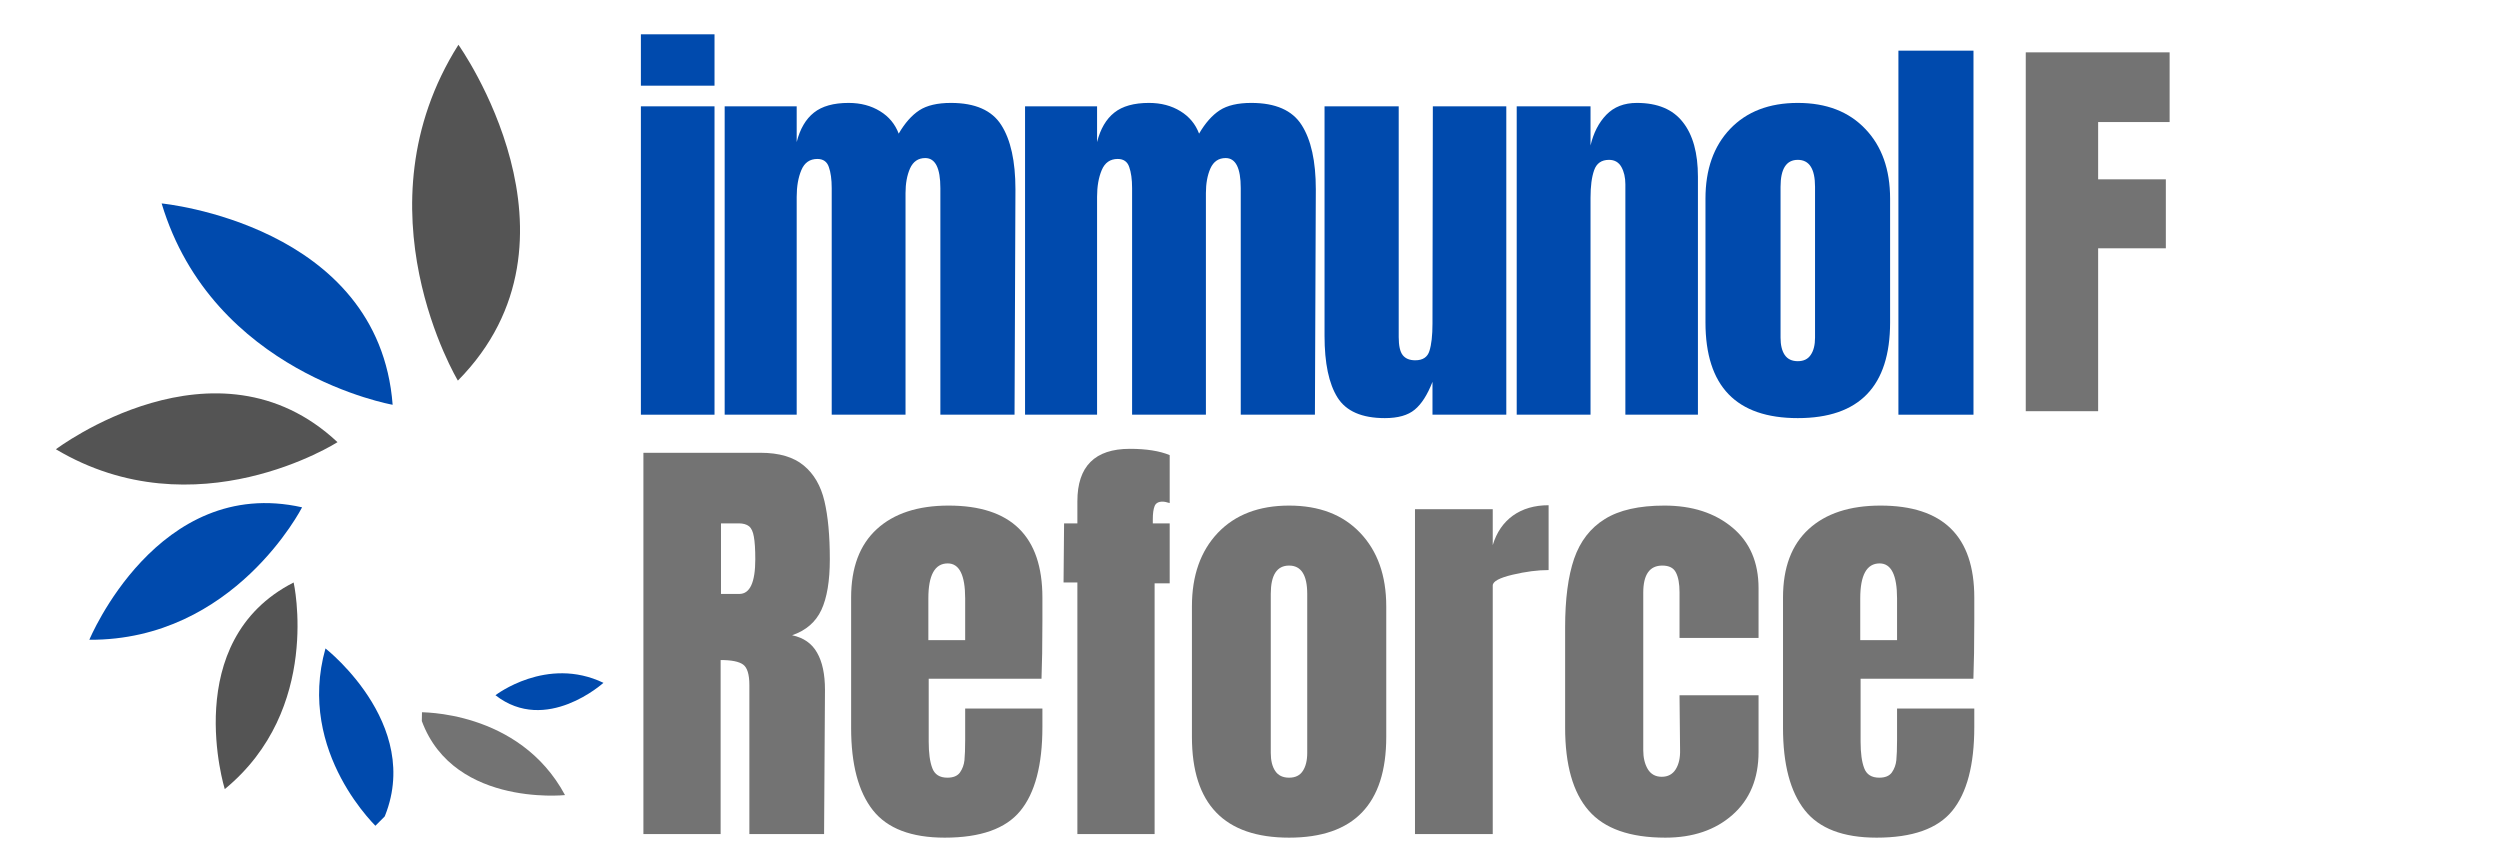
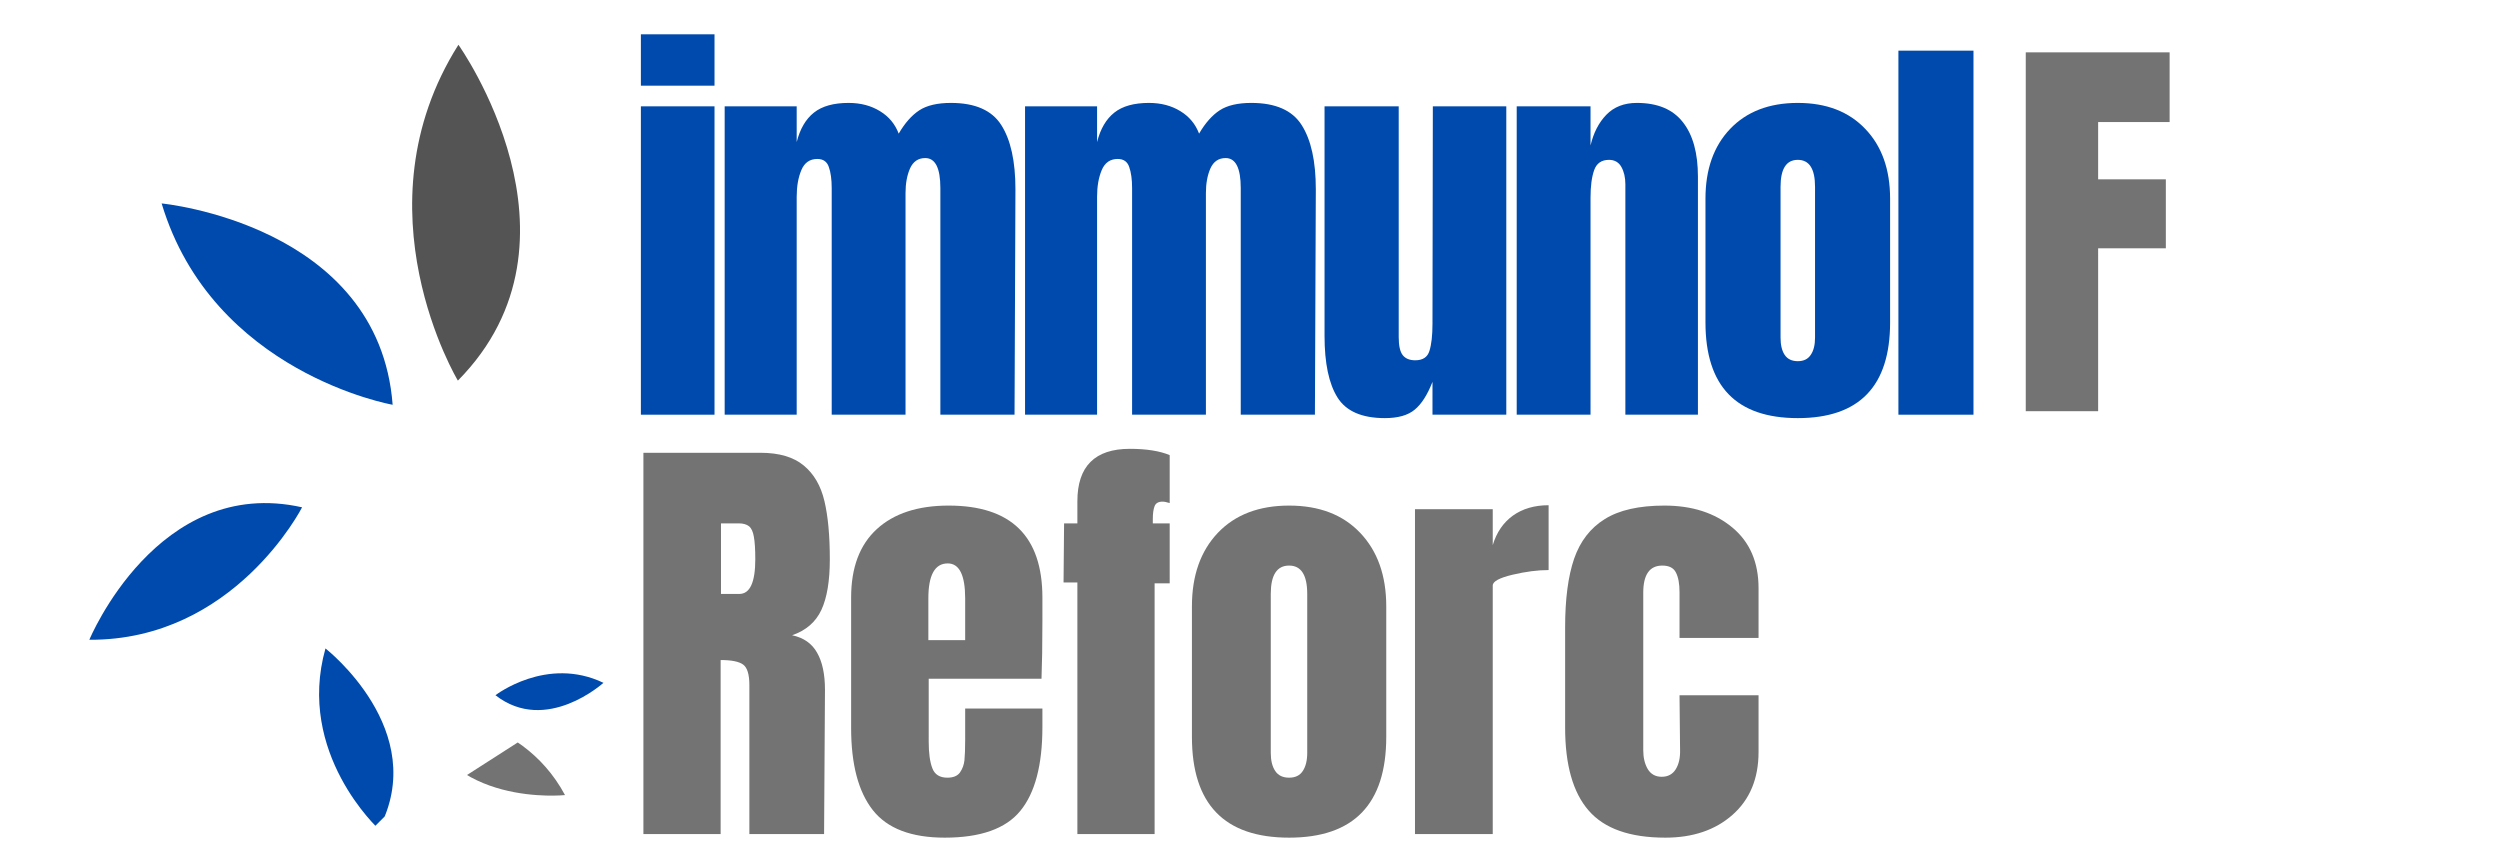
<svg xmlns="http://www.w3.org/2000/svg" width="290" zoomAndPan="magnify" viewBox="0 0 217.5 75" height="100" preserveAspectRatio="xMidYMid meet" version="1.0">
  <defs>
    <g />
    <clipPath id="c7eaadcdfb">
      <path d="M 35 3 L 46 3 L 46 34 L 35 34 Z M 35 3 " clip-rule="nonzero" />
    </clipPath>
    <clipPath id="9f3f1b40eb">
      <path d="M 26.84 10.75 L 41.688 2.699 L 54.438 26.207 L 39.586 34.258 Z M 26.84 10.75 " clip-rule="nonzero" />
    </clipPath>
    <clipPath id="1237a5fe52">
      <path d="M 26.84 10.75 L 41.688 2.699 L 54.438 26.207 L 39.586 34.258 Z M 26.84 10.75 " clip-rule="nonzero" />
    </clipPath>
    <clipPath id="f579d76625">
      <path d="M 14 17 L 35 17 L 35 36 L 14 36 Z M 14 17 " clip-rule="nonzero" />
    </clipPath>
    <clipPath id="3201e2fd90">
      <path d="M 10.98 30.785 L 14.336 15.668 L 37.695 20.855 L 34.34 35.969 Z M 10.98 30.785 " clip-rule="nonzero" />
    </clipPath>
    <clipPath id="45acf3c080">
      <path d="M 10.98 30.785 L 14.336 15.668 L 37.695 20.855 L 34.34 35.969 Z M 10.98 30.785 " clip-rule="nonzero" />
    </clipPath>
    <clipPath id="956a2066e6">
-       <path d="M 4 34 L 30 34 L 30 43 L 4 43 Z M 4 34 " clip-rule="nonzero" />
-     </clipPath>
+       </clipPath>
    <clipPath id="969b3d698f">
      <path d="M 10.914 49.863 L 3.875 37.672 L 23.379 26.414 L 30.414 38.602 Z M 10.914 49.863 " clip-rule="nonzero" />
    </clipPath>
    <clipPath id="1929907b08">
      <path d="M 10.914 49.863 L 3.875 37.672 L 23.379 26.414 L 30.414 38.602 Z M 10.914 49.863 " clip-rule="nonzero" />
    </clipPath>
    <clipPath id="1a8d59d622">
      <path d="M 7 43 L 27 43 L 27 56 L 7 56 Z M 7 43 " clip-rule="nonzero" />
    </clipPath>
    <clipPath id="d8c0a0456e">
      <path d="M 17.273 61.191 L 6.25 54.941 L 15.969 37.801 L 26.988 44.047 Z M 17.273 61.191 " clip-rule="nonzero" />
    </clipPath>
    <clipPath id="27a1857f1b">
      <path d="M 17.273 61.191 L 6.25 54.941 L 15.969 37.801 L 26.988 44.047 Z M 17.273 61.191 " clip-rule="nonzero" />
    </clipPath>
    <clipPath id="6918d5d7b7">
      <path d="M 18 50 L 26 50 L 26 69 L 18 69 Z M 18 50 " clip-rule="nonzero" />
    </clipPath>
    <clipPath id="9c8024831f">
      <path d="M 28.98 67.09 L 17.895 69.066 L 14.926 52.438 L 26.012 50.461 Z M 28.98 67.09 " clip-rule="nonzero" />
    </clipPath>
    <clipPath id="efd5fa499c">
-       <path d="M 28.98 67.09 L 17.895 69.066 L 14.926 52.438 L 26.012 50.461 Z M 28.98 67.09 " clip-rule="nonzero" />
-     </clipPath>
+       </clipPath>
    <clipPath id="af26c2c354">
      <path d="M 27 56 L 35 56 L 35 73 L 27 73 Z M 27 56 " clip-rule="nonzero" />
    </clipPath>
    <clipPath id="7726a127a8">
      <path d="M 22.406 62.188 L 29.371 55.219 L 39.324 65.172 L 32.359 72.141 Z M 22.406 62.188 " clip-rule="nonzero" />
    </clipPath>
    <clipPath id="9d21e722b3">
      <path d="M 22.406 62.188 L 29.371 55.219 L 39.324 65.172 L 32.359 72.141 Z M 22.406 62.188 " clip-rule="nonzero" />
    </clipPath>
    <clipPath id="76897d6606">
      <path d="M 36 61 L 50 61 L 50 70 L 36 70 Z M 36 61 " clip-rule="nonzero" />
    </clipPath>
    <clipPath id="31ee667a5f">
-       <path d="M 49.383 61.812 L 49.234 70.254 L 36.566 70.031 L 36.719 61.586 Z M 49.383 61.812 " clip-rule="nonzero" />
+       <path d="M 49.383 61.812 L 49.234 70.254 L 36.566 70.031 Z M 49.383 61.812 " clip-rule="nonzero" />
    </clipPath>
    <clipPath id="9ef0aba8ba">
      <path d="M 49.383 61.812 L 49.234 70.254 L 36.566 70.031 L 36.719 61.586 Z M 49.383 61.812 " clip-rule="nonzero" />
    </clipPath>
    <clipPath id="522b5818d5">
      <path d="M 43 58 L 53 58 L 53 62 L 43 62 Z M 43 58 " clip-rule="nonzero" />
    </clipPath>
    <clipPath id="4e74439634">
      <path d="M 49.809 55.473 L 53.043 60.078 L 46.133 64.934 L 42.898 60.328 Z M 49.809 55.473 " clip-rule="nonzero" />
    </clipPath>
    <clipPath id="0df8462388">
      <path d="M 49.809 55.473 L 53.043 60.078 L 46.133 64.934 L 42.898 60.328 Z M 49.809 55.473 " clip-rule="nonzero" />
    </clipPath>
  </defs>
  <g fill="#004aad" fill-opacity="1">
    <g transform="translate(54.507, 36.079)">
      <g>
        <path d="M 1.25 -28.625 L 1.25 -33.094 L 7.656 -33.094 L 7.656 -28.625 Z M 1.25 0 L 1.25 -26.828 L 7.656 -26.828 L 7.656 0 Z M 1.25 0 " />
      </g>
    </g>
  </g>
  <g fill="#004aad" fill-opacity="1">
    <g transform="translate(61.765, 36.079)">
      <g>
        <path d="M 1.281 -26.828 L 7.547 -26.828 L 7.547 -23.719 C 7.836 -24.863 8.336 -25.719 9.047 -26.281 C 9.754 -26.844 10.758 -27.125 12.062 -27.125 C 13.113 -27.125 14.023 -26.883 14.797 -26.406 C 15.566 -25.938 16.109 -25.285 16.422 -24.453 C 16.961 -25.379 17.562 -26.055 18.219 -26.484 C 18.875 -26.91 19.789 -27.125 20.969 -27.125 C 23.07 -27.125 24.531 -26.484 25.344 -25.203 C 26.164 -23.922 26.578 -22.055 26.578 -19.609 L 26.5 0 L 20.047 0 L 20.047 -19.719 C 20.047 -21.457 19.609 -22.328 18.734 -22.328 C 18.117 -22.328 17.676 -22.023 17.406 -21.422 C 17.145 -20.828 17.016 -20.113 17.016 -19.281 L 17.016 0 L 10.594 0 L 10.594 -19.719 C 10.594 -20.477 10.508 -21.086 10.344 -21.547 C 10.188 -22.016 9.852 -22.25 9.344 -22.25 C 8.688 -22.25 8.223 -21.926 7.953 -21.281 C 7.68 -20.633 7.547 -19.859 7.547 -18.953 L 7.547 0 L 1.281 0 Z M 1.281 -26.828 " />
      </g>
    </g>
  </g>
  <g fill="#004aad" fill-opacity="1">
    <g transform="translate(87.898, 36.079)">
      <g>
        <path d="M 1.281 -26.828 L 7.547 -26.828 L 7.547 -23.719 C 7.836 -24.863 8.336 -25.719 9.047 -26.281 C 9.754 -26.844 10.758 -27.125 12.062 -27.125 C 13.113 -27.125 14.023 -26.883 14.797 -26.406 C 15.566 -25.938 16.109 -25.285 16.422 -24.453 C 16.961 -25.379 17.562 -26.055 18.219 -26.484 C 18.875 -26.91 19.789 -27.125 20.969 -27.125 C 23.07 -27.125 24.531 -26.484 25.344 -25.203 C 26.164 -23.922 26.578 -22.055 26.578 -19.609 L 26.5 0 L 20.047 0 L 20.047 -19.719 C 20.047 -21.457 19.609 -22.328 18.734 -22.328 C 18.117 -22.328 17.676 -22.023 17.406 -21.422 C 17.145 -20.828 17.016 -20.113 17.016 -19.281 L 17.016 0 L 10.594 0 L 10.594 -19.719 C 10.594 -20.477 10.508 -21.086 10.344 -21.547 C 10.188 -22.016 9.852 -22.25 9.344 -22.25 C 8.688 -22.25 8.223 -21.926 7.953 -21.281 C 7.68 -20.633 7.547 -19.859 7.547 -18.953 L 7.547 0 L 1.281 0 Z M 1.281 -26.828 " />
      </g>
    </g>
  </g>
  <g fill="#004aad" fill-opacity="1">
    <g transform="translate(114.032, 36.079)">
      <g>
        <path d="M 6.453 0.297 C 4.453 0.297 3.078 -0.301 2.328 -1.5 C 1.578 -2.695 1.203 -4.484 1.203 -6.859 L 1.203 -26.828 L 7.656 -26.828 L 7.656 -8.141 C 7.656 -7.961 7.656 -7.5 7.656 -6.75 C 7.656 -6.008 7.77 -5.488 8 -5.188 C 8.238 -4.883 8.602 -4.734 9.094 -4.734 C 9.75 -4.734 10.16 -5.004 10.328 -5.547 C 10.504 -6.098 10.594 -6.891 10.594 -7.922 L 10.594 -8.141 L 10.625 -26.828 L 17.016 -26.828 L 17.016 0 L 10.594 0 L 10.594 -2.859 C 10.156 -1.734 9.641 -0.926 9.047 -0.438 C 8.461 0.051 7.598 0.297 6.453 0.297 Z M 6.453 0.297 " />
      </g>
    </g>
  </g>
  <g fill="#004aad" fill-opacity="1">
    <g transform="translate(130.673, 36.079)">
      <g>
        <path d="M 1.281 -26.828 L 7.703 -26.828 L 7.703 -23.422 C 7.961 -24.523 8.422 -25.414 9.078 -26.094 C 9.742 -26.781 10.629 -27.125 11.734 -27.125 C 13.535 -27.125 14.867 -26.566 15.734 -25.453 C 16.609 -24.348 17.047 -22.766 17.047 -20.703 L 17.047 0 L 10.734 0 L 10.734 -20.047 C 10.734 -20.641 10.617 -21.141 10.391 -21.547 C 10.16 -21.961 9.801 -22.172 9.312 -22.172 C 8.656 -22.172 8.223 -21.867 8.016 -21.266 C 7.805 -20.672 7.703 -19.875 7.703 -18.875 L 7.703 0 L 1.281 0 Z M 1.281 -26.828 " />
      </g>
    </g>
  </g>
  <g fill="#004aad" fill-opacity="1">
    <g transform="translate(147.314, 36.079)">
      <g>
        <path d="M 9.094 0.297 C 3.738 0.297 1.062 -2.477 1.062 -8.031 L 1.062 -18.797 C 1.062 -21.336 1.773 -23.359 3.203 -24.859 C 4.641 -26.367 6.602 -27.125 9.094 -27.125 C 11.582 -27.125 13.539 -26.367 14.969 -24.859 C 16.406 -23.359 17.125 -21.336 17.125 -18.797 L 17.125 -8.031 C 17.125 -2.477 14.445 0.297 9.094 0.297 Z M 9.094 -4.656 C 9.602 -4.656 9.977 -4.836 10.219 -5.203 C 10.469 -5.566 10.594 -6.066 10.594 -6.703 L 10.594 -19.828 C 10.594 -21.391 10.094 -22.172 9.094 -22.172 C 8.094 -22.172 7.594 -21.391 7.594 -19.828 L 7.594 -6.703 C 7.594 -6.066 7.711 -5.566 7.953 -5.203 C 8.203 -4.836 8.582 -4.656 9.094 -4.656 Z M 9.094 -4.656 " />
      </g>
    </g>
  </g>
  <g fill="#004aad" fill-opacity="1">
    <g transform="translate(163.881, 36.079)">
      <g>
        <path d="M 1.281 0 L 1.281 -31.672 L 7.812 -31.672 L 7.812 0 Z M 1.281 0 " />
      </g>
    </g>
  </g>
  <g clip-path="url(#c7eaadcdfb)">
    <g clip-path="url(#9f3f1b40eb)">
      <g clip-path="url(#1237a5fe52)">
        <path fill="#545454" d="M 39.836 33.113 C 39.836 33.113 30.852 18.184 39.883 3.895 C 39.883 3.895 51.973 20.832 39.836 33.113 Z M 39.836 33.113 " fill-opacity="1" fill-rule="nonzero" />
      </g>
    </g>
  </g>
  <g clip-path="url(#f579d76625)">
    <g clip-path="url(#3201e2fd90)">
      <g clip-path="url(#45acf3c080)">
        <path fill="#004aad" d="M 34.16 35.215 C 34.16 35.215 18.5 32.469 14.062 17.699 C 14.062 17.699 32.961 19.504 34.16 35.215 Z M 34.16 35.215 " fill-opacity="1" fill-rule="nonzero" />
      </g>
    </g>
  </g>
  <g clip-path="url(#956a2066e6)">
    <g clip-path="url(#969b3d698f)">
      <g clip-path="url(#1929907b08)">
        <path fill="#545454" d="M 29.363 38.469 C 29.363 38.469 17.047 46.34 4.863 39.086 C 4.863 39.086 18.793 28.566 29.363 38.469 Z M 29.363 38.469 " fill-opacity="1" fill-rule="nonzero" />
      </g>
    </g>
  </g>
  <g clip-path="url(#1a8d59d622)">
    <g clip-path="url(#d8c0a0456e)">
      <g clip-path="url(#27a1857f1b)">
        <path fill="#004aad" d="M 26.281 44.137 C 26.281 44.137 20.383 55.727 7.773 55.66 C 7.773 55.66 13.711 41.312 26.281 44.137 Z M 26.281 44.137 " fill-opacity="1" fill-rule="nonzero" />
      </g>
    </g>
  </g>
  <g clip-path="url(#6918d5d7b7)">
    <g clip-path="url(#9c8024831f)">
      <g clip-path="url(#efd5fa499c)">
        <path fill="#545454" d="M 25.547 50.676 C 25.547 50.676 28.027 61.699 19.555 68.652 C 19.555 68.652 15.57 55.758 25.547 50.676 Z M 25.547 50.676 " fill-opacity="1" fill-rule="nonzero" />
      </g>
    </g>
  </g>
  <g clip-path="url(#af26c2c354)">
    <g clip-path="url(#7726a127a8)">
      <g clip-path="url(#9d21e722b3)">
        <path fill="#004aad" d="M 32.953 72.133 C 32.953 72.133 25.742 65.535 28.316 56.414 C 28.316 56.414 37.52 63.59 32.953 72.133 Z M 32.953 72.133 " fill-opacity="1" fill-rule="nonzero" />
      </g>
    </g>
  </g>
  <g clip-path="url(#76897d6606)">
    <g clip-path="url(#31ee667a5f)">
      <g clip-path="url(#9ef0aba8ba)">
        <path fill="#737373" d="M 36.449 61.965 C 36.449 61.965 45.16 61.727 49.156 69.172 C 49.156 69.172 38.809 70.27 36.449 61.965 Z M 36.449 61.965 " fill-opacity="1" fill-rule="nonzero" />
      </g>
    </g>
  </g>
  <g clip-path="url(#522b5818d5)">
    <g clip-path="url(#4e74439634)">
      <g clip-path="url(#0df8462388)">
        <path fill="#004aad" d="M 43.105 60.484 C 43.105 60.484 47.566 57.039 52.5 59.406 C 52.5 59.406 47.508 63.926 43.105 60.484 Z M 43.105 60.484 " fill-opacity="1" fill-rule="nonzero" />
      </g>
    </g>
  </g>
  <g fill="#737373" fill-opacity="1">
    <g transform="translate(54.507, 72.564)">
      <g>
        <path d="M 1.469 -33.172 L 11.656 -33.172 C 13.281 -33.172 14.535 -32.801 15.422 -32.062 C 16.305 -31.332 16.906 -30.301 17.219 -28.969 C 17.531 -27.645 17.688 -25.957 17.688 -23.906 C 17.688 -22.02 17.441 -20.551 16.953 -19.5 C 16.461 -18.445 15.613 -17.711 14.406 -17.297 C 15.406 -17.086 16.129 -16.582 16.578 -15.781 C 17.035 -14.988 17.266 -13.91 17.266 -12.547 L 17.188 0 L 10.688 0 L 10.688 -12.969 C 10.688 -13.895 10.504 -14.488 10.141 -14.75 C 9.785 -15.008 9.133 -15.141 8.188 -15.141 L 8.188 0 L 1.469 0 Z M 9.812 -20.891 C 10.738 -20.891 11.203 -21.895 11.203 -23.906 C 11.203 -24.781 11.16 -25.438 11.078 -25.875 C 11.004 -26.312 10.863 -26.613 10.656 -26.781 C 10.445 -26.945 10.148 -27.031 9.766 -27.031 L 8.219 -27.031 L 8.219 -20.891 Z M 9.812 -20.891 " />
      </g>
    </g>
  </g>
  <g fill="#737373" fill-opacity="1">
    <g transform="translate(72.923, 72.564)">
      <g>
        <path d="M 9.266 0.312 C 6.359 0.312 4.273 -0.484 3.016 -2.078 C 1.754 -3.68 1.125 -6.066 1.125 -9.234 L 1.125 -20.578 C 1.125 -23.18 1.867 -25.164 3.359 -26.531 C 4.848 -27.895 6.93 -28.578 9.609 -28.578 C 15.047 -28.578 17.766 -25.91 17.766 -20.578 L 17.766 -18.531 C 17.766 -16.469 17.738 -14.797 17.688 -13.516 L 7.875 -13.516 L 7.875 -8.031 C 7.875 -7.051 7.977 -6.285 8.188 -5.734 C 8.395 -5.18 8.832 -4.906 9.5 -4.906 C 10.008 -4.906 10.375 -5.055 10.594 -5.359 C 10.812 -5.672 10.941 -6.023 10.984 -6.422 C 11.023 -6.828 11.047 -7.414 11.047 -8.188 L 11.047 -10.922 L 17.766 -10.922 L 17.766 -9.312 C 17.766 -6.008 17.125 -3.578 15.844 -2.016 C 14.57 -0.461 12.379 0.312 9.266 0.312 Z M 11.047 -16.875 L 11.047 -20.5 C 11.047 -22.531 10.539 -23.547 9.531 -23.547 C 8.406 -23.547 7.844 -22.531 7.844 -20.5 L 7.844 -16.875 Z M 11.047 -16.875 " />
      </g>
    </g>
  </g>
  <g fill="#737373" fill-opacity="1">
    <g transform="translate(91.763, 72.564)">
      <g>
        <path d="M 1.969 -21.891 L 0.766 -21.891 L 0.812 -27.031 L 1.969 -27.031 L 1.969 -28.953 C 1.969 -31.992 3.488 -33.516 6.531 -33.516 C 7.969 -33.516 9.125 -33.332 10 -32.969 L 10 -28.797 C 9.738 -28.879 9.531 -28.922 9.375 -28.922 C 9.02 -28.922 8.789 -28.789 8.688 -28.531 C 8.582 -28.27 8.531 -27.883 8.531 -27.375 L 8.531 -27.031 L 10 -27.031 L 10 -21.812 L 8.688 -21.812 L 8.688 0 L 1.969 0 Z M 1.969 -21.891 " />
      </g>
    </g>
  </g>
  <g fill="#737373" fill-opacity="1">
    <g transform="translate(102.573, 72.564)">
      <g>
        <path d="M 9.578 0.312 C 3.941 0.312 1.125 -2.609 1.125 -8.453 L 1.125 -19.812 C 1.125 -22.488 1.875 -24.617 3.375 -26.203 C 4.883 -27.785 6.953 -28.578 9.578 -28.578 C 12.203 -28.578 14.266 -27.785 15.766 -26.203 C 17.273 -24.617 18.031 -22.488 18.031 -19.812 L 18.031 -8.453 C 18.031 -2.609 15.211 0.312 9.578 0.312 Z M 9.578 -4.906 C 10.117 -4.906 10.516 -5.098 10.766 -5.484 C 11.023 -5.867 11.156 -6.395 11.156 -7.062 L 11.156 -20.891 C 11.156 -22.535 10.629 -23.359 9.578 -23.359 C 8.516 -23.359 7.984 -22.535 7.984 -20.891 L 7.984 -7.062 C 7.984 -6.395 8.113 -5.867 8.375 -5.484 C 8.633 -5.098 9.035 -4.906 9.578 -4.906 Z M 9.578 -4.906 " />
      </g>
    </g>
  </g>
  <g fill="#737373" fill-opacity="1">
    <g transform="translate(121.76, 72.564)">
      <g>
        <path d="M 1.344 -28.266 L 8.109 -28.266 L 8.109 -25.141 C 8.441 -26.242 9.023 -27.098 9.859 -27.703 C 10.703 -28.305 11.738 -28.609 12.969 -28.609 L 12.969 -22.969 C 12.02 -22.969 10.973 -22.832 9.828 -22.562 C 8.68 -22.289 8.109 -21.977 8.109 -21.625 L 8.109 0 L 1.344 0 Z M 1.344 -28.266 " />
      </g>
    </g>
  </g>
  <g fill="#737373" fill-opacity="1">
    <g transform="translate(135.041, 72.564)">
      <g>
        <path d="M 9.844 0.312 C 6.758 0.312 4.535 -0.473 3.172 -2.047 C 1.805 -3.617 1.125 -6.023 1.125 -9.266 L 1.125 -17.984 C 1.125 -20.43 1.383 -22.422 1.906 -23.953 C 2.438 -25.484 3.328 -26.633 4.578 -27.406 C 5.828 -28.188 7.555 -28.578 9.766 -28.578 C 12.18 -28.578 14.148 -27.941 15.672 -26.672 C 17.191 -25.41 17.953 -23.648 17.953 -21.391 L 17.953 -17.062 L 11.078 -17.062 L 11.078 -21.047 C 11.078 -21.785 10.973 -22.352 10.766 -22.75 C 10.566 -23.156 10.172 -23.359 9.578 -23.359 C 8.473 -23.359 7.922 -22.57 7.922 -21 L 7.922 -7.297 C 7.922 -6.648 8.051 -6.102 8.312 -5.656 C 8.582 -5.207 8.988 -4.984 9.531 -4.984 C 10.07 -4.984 10.477 -5.203 10.75 -5.641 C 11.02 -6.078 11.145 -6.641 11.125 -7.328 L 11.078 -12.078 L 17.953 -12.078 L 17.953 -7.141 C 17.953 -4.828 17.195 -3.004 15.688 -1.672 C 14.188 -0.348 12.238 0.312 9.844 0.312 Z M 9.844 0.312 " />
      </g>
    </g>
  </g>
  <g fill="#737373" fill-opacity="1">
    <g transform="translate(153.997, 72.564)">
      <g>
-         <path d="M 9.266 0.312 C 6.359 0.312 4.273 -0.484 3.016 -2.078 C 1.754 -3.68 1.125 -6.066 1.125 -9.234 L 1.125 -20.578 C 1.125 -23.18 1.867 -25.164 3.359 -26.531 C 4.848 -27.895 6.93 -28.578 9.609 -28.578 C 15.047 -28.578 17.766 -25.91 17.766 -20.578 L 17.766 -18.531 C 17.766 -16.469 17.738 -14.797 17.688 -13.516 L 7.875 -13.516 L 7.875 -8.031 C 7.875 -7.051 7.977 -6.285 8.188 -5.734 C 8.395 -5.18 8.832 -4.906 9.5 -4.906 C 10.008 -4.906 10.375 -5.055 10.594 -5.359 C 10.812 -5.672 10.941 -6.023 10.984 -6.422 C 11.023 -6.828 11.047 -7.414 11.047 -8.188 L 11.047 -10.922 L 17.766 -10.922 L 17.766 -9.312 C 17.766 -6.008 17.125 -3.578 15.844 -2.016 C 14.57 -0.461 12.379 0.312 9.266 0.312 Z M 11.047 -16.875 L 11.047 -20.5 C 11.047 -22.531 10.539 -23.547 9.531 -23.547 C 8.406 -23.547 7.844 -22.531 7.844 -20.5 L 7.844 -16.875 Z M 11.047 -16.875 " />
-       </g>
+         </g>
    </g>
  </g>
  <g fill="#737373" fill-opacity="1">
    <g transform="translate(174.866, 35.774)">
      <g>
        <path d="M 1.375 0 L 1.375 -31.219 L 13.891 -31.219 L 13.891 -25.156 L 7.672 -25.156 L 7.672 -20.172 L 13.562 -20.172 L 13.562 -14.172 L 7.672 -14.172 L 7.672 0 Z M 1.375 0 " />
      </g>
    </g>
  </g>
</svg>